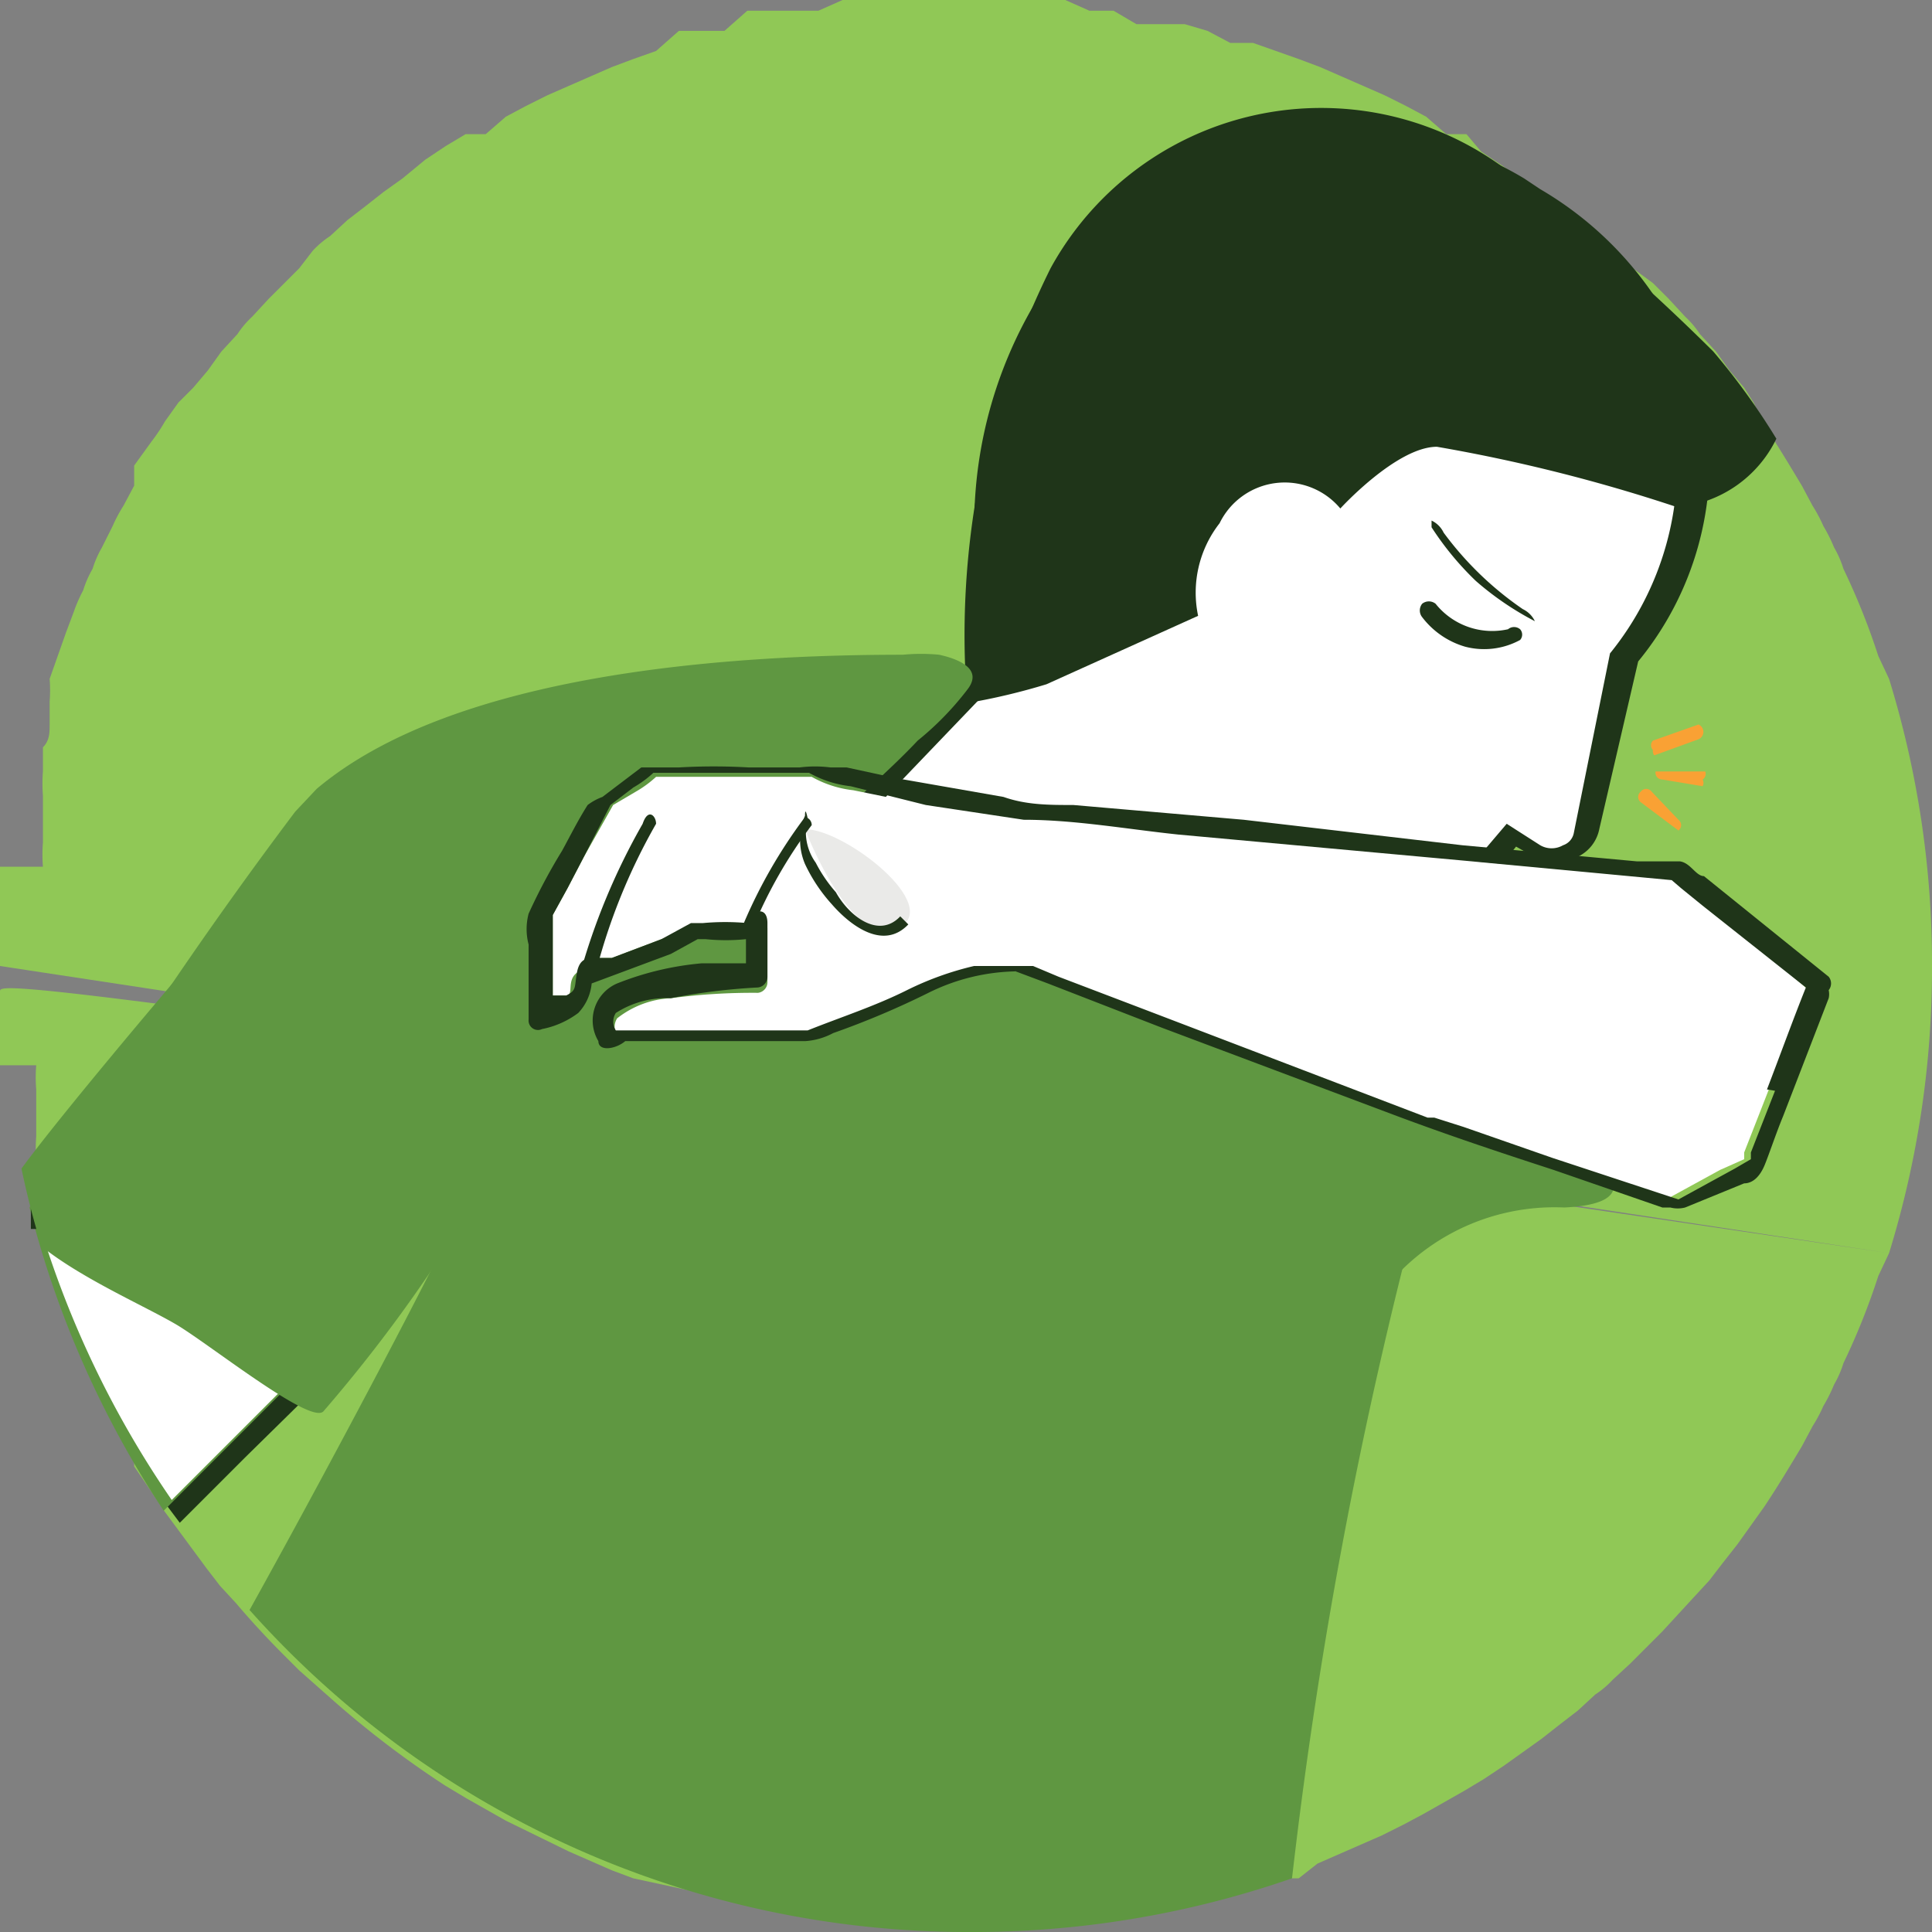
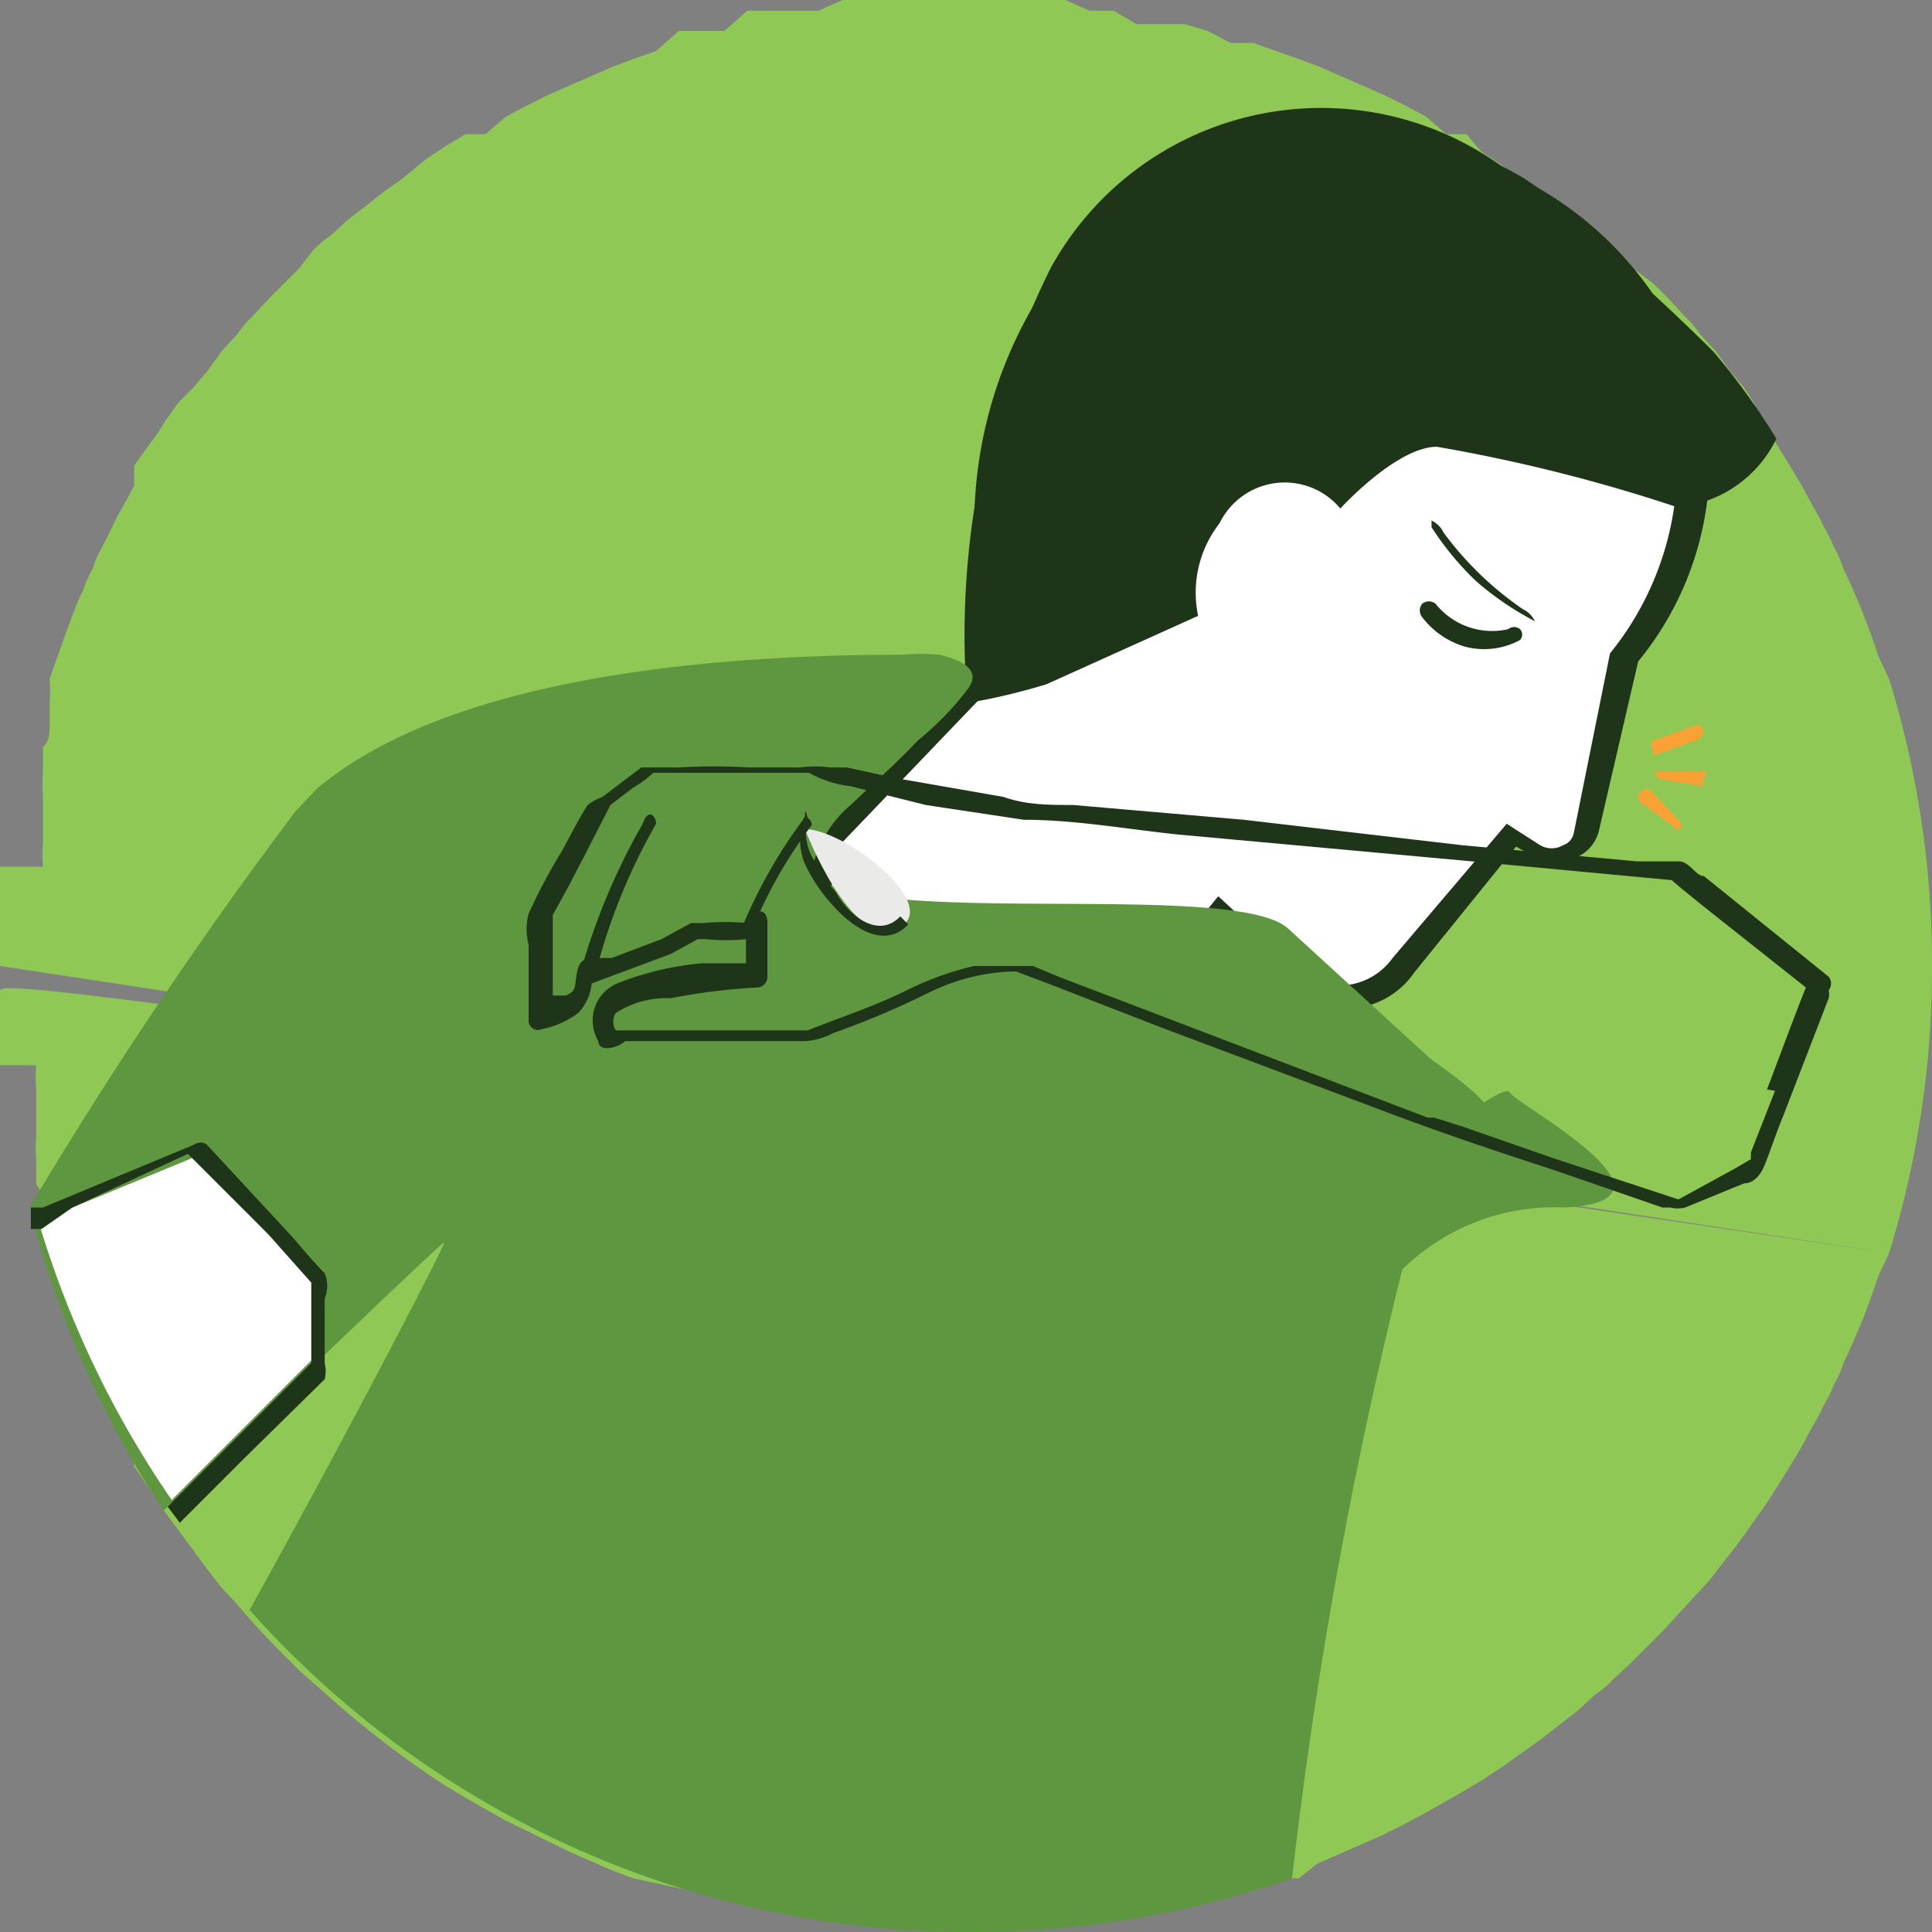
<svg xmlns="http://www.w3.org/2000/svg" id="Camada_1" data-name="Camada 1" viewBox="0 0 14.4 14.4">
  <rect x="0" y="0" width="14.4" height="14.4" fill="#808080" stroke="none" />
  <title>2.tossir</title>
  <path d="M14.08,9.34h0L14,9.51h0a5.18,5.18,0,0,1-.26.65h0a.77.77,0,0,1-.07.16h0a1.19,1.19,0,0,1-.08.16h0a1.09,1.09,0,0,1-.08.15h0l-.08.15h0c-.09.15-.18.3-.28.45h0l-.1.14h0l-.1.14h0l-.11.14h0l-.1.13h0l-.12.13h0l-.23.25h0l-.12.12h0l-.12.12h0l-.13.12h0a.69.69,0,0,1-.13.11h0l-.13.12h0l-.13.1h0l-.14.11h0l-.14.1h0l-.14.1h0l-.15.1-.15.09h0l-.3.17-.15.08h0l-.16.08h0l-.32.14-.16.07L9.68,14h0L9.51,14h0l-.34.11-.17,0H9l-.17.05h0l-.18,0-.18,0h0l-.17,0h0l-.18,0h0l-.18,0h0l-.19,0H6.65l-.19,0-.18,0-.18,0-.17,0-.18,0-.18,0-.17-.05h0l-.17,0L4.72,14h0l-.16-.06h0l-.16-.07h0l-.16-.07h0l-.47-.23h0l-.3-.17h0l-.15-.09h0a7.25,7.25,0,0,1-.83-.63h0l-.26-.23h0l-.12-.12h0c-.12-.12-.24-.25-.35-.38h0l-.12-.13h0l-.1-.13h0l-.31-.42h0l-.1-.15h0L1,10.93H1L1,10.78H1l-.08-.15h0a1.09,1.09,0,0,1-.08-.15h0l-.08-.16h0a.77.77,0,0,1-.07-.16h0A.77.77,0,0,1,.57,10h0A1.11,1.11,0,0,1,.5,9.84h0L.44,9.68h0L.38,9.51h0L.32,9.34h0a1.09,1.09,0,0,0,0-.17h0c0-.06,0-.11,0-.17h0c0-.06,0-.12-.05-.17h0l0-.18h0a1.16,1.16,0,0,1,0-.18h0l0-.17h0c0-.06,0-.12,0-.18h0a1.1,1.1,0,0,1,0-.18H0c0-.06,0-.12,0-.19H0c0-.06,0-.12,0-.18H0c0-.06,0-.12,0-.18H0C0,7.32,0,7.26,14.08,9.34Zm0,0A7.2,7.2,0,0,0,14.4,7.2h0a7.2,7.2,0,0,0-.32-2.14h0L14,4.89h0a5.18,5.18,0,0,0-.26-.65h0a.77.77,0,0,0-.07-.16h0a1.19,1.19,0,0,0-.08-.16h0a1.09,1.09,0,0,0-.08-.15h0l-.08-.15h0c-.09-.15-.18-.3-.28-.45h0L13.07,3h0L13,2.89h0l-.11-.13h0l-.1-.14h0l-.12-.13h0a.69.69,0,0,0-.11-.13l-.12-.13-.12-.12h0L12.17,2,12,1.87a.69.69,0,0,0-.13-.11h0l-.13-.12-.13-.1-.14-.11-.14-.1-.14-.1-.15-.1L10.93,1,10.78,1h0L10.63.87,10.48.79,10.32.71,10.16.64h0L10,.57,9.84.5,9.68.44h0L9.51.38,9.34.32h0l-.17,0L9,.23H9L8.83.18h0l-.18,0-.18,0h0L8.3.08h0l-.18,0h0L7.94,0h0L7.75,0H6.65L6.46,0l-.18,0L6.1.08l-.17,0-.18,0-.18,0L5.4.23h0l-.17,0-.17,0h0L4.89.38h0L4.72.44h0L4.56.5h0L4.4.57h0L4.24.64,4.08.71h0L3.92.79h0L3.77.87h0L3.62,1h0L3.47,1l-.15.09h0l-.15.1h0L3,1.33H3l-.14.1h0l-.14.11h0l-.13.1h0l-.13.12a.69.69,0,0,0-.13.11h0L2.23,2l-.12.12L2,2.23H2l-.12.13h0a.69.69,0,0,0-.11.13l-.12.13-.1.14-.11.13L1.33,3h0l-.1.14a1.3,1.3,0,0,1-.1.15h0L1,3.47,1,3.62l-.08.15a1.09,1.09,0,0,0-.08.15l-.08.16a.77.77,0,0,0-.07.16.77.77,0,0,0-.07.16h0a1.11,1.11,0,0,0-.07.16h0l-.06.16h0l-.06.17-.06.17a1.09,1.09,0,0,1,0,.17h0c0,.06,0,.11,0,.17h0c0,.06,0,.12-.05.17h0l0,.18h0a1.16,1.16,0,0,0,0,.18h0l0,.17h0c0,.06,0,.12,0,.18h0a1.1,1.1,0,0,0,0,.18H0c0,.06,0,.13,0,.19H0c0,.06,0,.12,0,.18H0C0,6.89,0,7,0,7H0V7.2Z" transform="translate(0 0)" fill="#90c856" fill-rule="evenodd" />
  <path d="M6.11,6.34,7.33,5.12a1.44,1.44,0,0,0,0-.64,2.63,2.63,0,0,1,0-.33,3.14,3.14,0,0,1,.54-1.9A2.58,2.58,0,0,1,9.38,1.12a2.48,2.48,0,0,1,1.9.28l.12.07a2.53,2.53,0,0,1,1.2,1.66,2.24,2.24,0,0,1-.5,1.77l-.29,1.27a.21.21,0,0,1-.13.15.23.23,0,0,1-.24,0l-.19-.12-.81,1a.57.57,0,0,1-.76.14h0l-.58-.54L8,8.2l-1.73.27Z" transform="translate(0 0)" fill="#fff" fill-rule="evenodd" />
  <path d="M6.19,6.37l.1,2,1.62-.25L9.08,6.68l.64.59a.49.49,0,0,0,.66-.13h0l.85-1,.25.16a.17.17,0,0,0,.17,0,.12.12,0,0,0,.08-.09h0L12,4.87h0a2.24,2.24,0,0,0,.48-1.72,2.48,2.48,0,0,0-1.17-1.6l-.12-.08A2.42,2.42,0,0,0,9.4,1.19a2.53,2.53,0,0,0-1.52,1.1,3.09,3.09,0,0,0-.54,1.86,2.39,2.39,0,0,0,0,.31,1.33,1.33,0,0,1,0,.71h0L6.19,6.37Zm0,2.19L6,6.31,7.27,5.08a2.06,2.06,0,0,0,0-.59,1.6,1.6,0,0,1,0-.34A3.25,3.25,0,0,1,7.75,2.2,2.62,2.62,0,0,1,9.36,1.05a2.58,2.58,0,0,1,2,.28l.12.08a2.62,2.62,0,0,1,1.24,1.71,2.34,2.34,0,0,1-.51,1.81l-.29,1.25a.29.29,0,0,1-.17.21.29.29,0,0,1-.31,0l-.14-.08-.76.94a.62.62,0,0,1-.86.16h0L9.1,6.9,8,8.27Z" transform="translate(0 0)" fill="#1f3519" fill-rule="evenodd" />
  <path d="M7.21,5.24A6.15,6.15,0,0,1,7.83,2a2.3,2.3,0,0,1,3.35-.77,16.66,16.66,0,0,1,1.59,1.39,5.13,5.13,0,0,1,.47.65.91.91,0,0,1-.74.51,12.27,12.27,0,0,0-1.79-.45c-.3,0-.72.46-.72.46a.54.54,0,0,0-.9.11.84.84,0,0,0-.16.69L7.8,5.1A4.75,4.75,0,0,1,7.21,5.24Z" transform="translate(0 0)" fill="#1f3519" fill-rule="evenodd" />
  <path d="M12.33,5.63h0l.33-.12a.06.06,0,0,0,0-.11l-.34.12a.05.05,0,0,0,0,.07A.05.05,0,0,0,12.33,5.63Z" transform="translate(0 0)" fill="#f9a134" fill-rule="evenodd" />
  <path d="M12.71,5.75l-.31,0a0,0,0,0,0-.06,0,.05.05,0,0,0,.05.06l.3.05h0a.05.05,0,0,0,0-.05A.05.05,0,0,0,12.71,5.75Z" transform="translate(0 0)" fill="#f9a134" fill-rule="evenodd" />
  <path d="M12.31,5.9a.05.05,0,0,0-.08,0,.05.05,0,0,0,0,.08l.28.21s0,0,0,0,0,0,0,0a.05.05,0,0,0,0-.08Z" transform="translate(0 0)" fill="#f9a134" fill-rule="evenodd" />
  <path d="M7,4.88a1.42,1.42,0,0,0-.27,0c-1.32,0-3.35.14-4.37,1l-.16.17A32.76,32.76,0,0,0,.22,9a7.34,7.34,0,0,0,1,2.26c.59-.58,2.07-2,2.09-2S2.56,10.74,1.86,12A7.17,7.17,0,0,0,7.2,14.4h0A7.26,7.26,0,0,0,9.63,14a35.51,35.51,0,0,1,.86-4.69,3.18,3.18,0,0,0,.62-1c0-.11-.37-.36-.45-.42L9.6,6.92c-.4-.36-3.11,0-3.52-.39a.24.24,0,0,1,0-.15A.87.87,0,0,1,6.34,6c.17-.16.34-.31.5-.48a2.22,2.22,0,0,0,.37-.38C7.32,5,7.18,4.92,7,4.88Z" transform="translate(0 0)" fill="#5f9741" fill-rule="evenodd" />
-   <path d="M2.3,9.6Z" transform="translate(0 0)" fill="#fff" fill-rule="evenodd" />
  <path d="M.54,9l-.18.08-.08,0v0a7.35,7.35,0,0,0,1,2.1l.39-.39.68-.68c0-.15,0-.31,0-.46s0-.11,0-.14l0,0L2,9.2l-.54-.58h0Z" transform="translate(0 0)" fill="#fff" fill-rule="evenodd" />
  <path d="M2.3,9.59h0Z" transform="translate(0 0)" fill="#fff" fill-rule="evenodd" />
  <path d="M2,9.2l.32.36,0,0s0,.13,0,.14,0,.31,0,.46l-.68.68-.39.39.09.12.49-.49.59-.58,0,0a.25.25,0,0,0,0-.12c0-.16,0-.32,0-.48a.25.25,0,0,0,0-.19c-.09-.09-.17-.19-.25-.28l-.63-.68,0,0a.08.08,0,0,0-.09,0L.32,9,.23,9c0,.05,0,.1,0,.16v0l.08,0L.54,9l.86-.4h0L2,9.2Zm.35.39h0Zm0,0Z" transform="translate(0 0)" fill="#1f3519" fill-rule="evenodd" />
-   <path d="M.31,9.29c.3.24.76.44,1,.58s1,.75,1.1.65a11.12,11.12,0,0,0,1-1.35,5.4,5.4,0,0,0-.53-1.11c-.06-.11-.16-.41-.29-.47-.83-.42-.77-.89-1.28-.29-.05.06-.85,1-1.15,1.41C.2,8.9.25,9.1.31,9.29Z" transform="translate(0 0)" fill="#5f9741" fill-rule="evenodd" />
  <path d="M10.92,4.82a.62.62,0,0,1-.32-.22.08.08,0,0,1,0-.1.08.08,0,0,1,.1,0,.54.54,0,0,0,.54.19.07.07,0,0,1,.09,0,.06.06,0,0,1,0,.08A.56.56,0,0,1,10.92,4.82Z" transform="translate(0 0)" fill="#1f3519" fill-rule="evenodd" />
  <path d="M11,4.33a2.24,2.24,0,0,1-.33-.4s0-.06,0-.05a.19.19,0,0,1,.09.09,2.45,2.45,0,0,0,.59.57.19.19,0,0,1,.09.09s0,0,0,0A2.23,2.23,0,0,1,11,4.33Z" transform="translate(0 0)" fill="#1f3519" fill-rule="evenodd" />
  <path d="M10.2,9.78A1.62,1.62,0,0,1,11.66,9c1-.05-.35-.76-.41-.86s-1.34.94-1.34,1S10.2,9.78,10.2,9.78Z" transform="translate(0 0)" fill="#5f9741" fill-rule="evenodd" />
  <path d="M4.07,6.9h0Z" transform="translate(0 0)" fill="#fff" fill-rule="evenodd" />
-   <path d="M7.63,7.3Z" transform="translate(0 0)" fill="#fff" fill-rule="evenodd" />
  <path d="M7.66,7.24h0a0,0,0,0,0,0,0S7.66,7.22,7.66,7.24Z" transform="translate(0 0)" fill="#fff" fill-rule="evenodd" />
  <path d="M4.56,6" transform="translate(0 0)" fill="#fff" fill-rule="evenodd" />
  <path d="M13,8.64h0S13,8.67,13,8.64Z" transform="translate(0 0)" fill="#fff" fill-rule="evenodd" />
-   <path d="M12.74,6.75l-.16-.13-.07-.06h0L11,6.42l-2.19-.2c-.38,0-.77-.06-1.15-.11L6.9,6l-.54-.11a.81.81,0,0,1-.31-.1l-.8,0H4.89a.83.83,0,0,1-.15.11L4.57,6h0l0,0-.22.39-.12.23-.11.2,0,0h0c0,.2,0,.4,0,.6l.1,0c.06,0,0-.11.08-.17s.08-.08.14-.11l.12,0L4.93,7l.22-.08.09,0a1.83,1.83,0,0,1,.33,0c0-.09.15-.09.15,0s0,.27,0,.4a.08.08,0,0,1-.07.08A4.62,4.62,0,0,0,5,7.44a.7.7,0,0,0-.4.15.12.12,0,0,0,0,.13H5l.7,0H6c.25-.1.5-.18.74-.3a2.3,2.3,0,0,1,.5-.18l.32,0h.07l0,0,.19.08.63.24,2.08.78h0l.05,0,.22.07.66.23.94.31.42-.23L13,8.64s0,0,0-.05l.18-.46c.1-.25.19-.51.29-.76h0Z" transform="translate(0 0)" fill="#fff" fill-rule="evenodd" />
  <path d="M13,8.64h0Z" transform="translate(0 0)" fill="#fff" fill-rule="evenodd" />
  <path d="M13.23,8.13l-.18.46s0,0,0,.05l-.12.07-.42.23-.94-.31-.66-.23-.22-.07-.05,0h0L8.52,7.52l-.63-.24L7.7,7.2l0,0H7.58l-.32,0a2.3,2.3,0,0,0-.5.18c-.24.12-.49.2-.74.3H5.7l-.7,0H4.59a.12.12,0,0,1,0-.13A.7.7,0,0,1,5,7.44a4.62,4.62,0,0,1,.65-.08.08.08,0,0,0,.07-.08c0-.13,0-.26,0-.4s-.13-.09-.15,0a1.83,1.83,0,0,0-.33,0l-.09,0L4.93,7l-.37.14-.12,0c-.06,0-.12,0-.14.11s0,.13-.08.17l-.1,0c0-.2,0-.4,0-.6h0l0,0,.11-.2.12-.23L4.55,6l0,0h0l.17-.13a.83.83,0,0,0,.15-.11h.36l.8,0a.81.81,0,0,0,.31.1L6.9,6l.73.11c.38,0,.77.07,1.15.11l2.19.2,1.49.14h0l.07.06.16.13.77.61h0c-.1.25-.19.5-.29.76Zm-.2.51h0Zm0,0s0,0,0,0ZM7.66,7.24h0a0,0,0,0,0,0,0s0,0,0,0Zm0,.06ZM4.07,6.9h0ZM4.56,6Zm8.14.53c-.06,0-.1-.1-.18-.11l-.32,0-1.3-.12L9.27,6.11,8,6c-.18,0-.35,0-.52-.06L6.68,5.8l-.37-.08-.12,0,0,0h0s0,0,0,0a.91.91,0,0,0-.23,0l-.38,0a4.52,4.52,0,0,0-.52,0H4.86l-.08,0-.29.22A.42.42,0,0,0,4.38,6c-.07.11-.13.23-.19.34a4.23,4.23,0,0,0-.25.47.45.45,0,0,0,0,.23c0,.11,0,.22,0,.33s0,.16,0,.23a.07.07,0,0,0,.1.07.66.66,0,0,0,.27-.12.37.37,0,0,0,.1-.22L5,7.11,5.2,7l.06,0h0a1.48,1.48,0,0,0,.3,0v.18l-.33,0a2.23,2.23,0,0,0-.63.15.3.3,0,0,0-.14.43c0,.08.13.06.2,0l1,0H6a.51.51,0,0,0,.21-.06,6.29,6.29,0,0,0,.71-.3,1.52,1.52,0,0,1,.65-.16l0,0,.24.09.85.33,1.73.65c.4.15.79.28,1.19.41l.81.28.06,0a.22.22,0,0,0,.11,0L13,8.82c.07,0,.12-.06.15-.13s.09-.25.14-.37l.34-.88a.14.14,0,0,0,0-.06.08.08,0,0,0,0-.1Z" transform="translate(0 0)" fill="#1f3519" fill-rule="evenodd" />
  <path d="M6,6.18s.34.9.69.74S6.3,6.18,6,6.18Z" transform="translate(0 0)" fill="#eaeae8" fill-rule="evenodd" />
  <path d="M6,6.08A.46.46,0,0,0,6,6.44a1.21,1.21,0,0,0,.2.3c.13.15.38.35.57.15a0,0,0,0,0-.06-.06c-.16.17-.38,0-.48-.18a1.07,1.07,0,0,1-.15-.22.39.39,0,0,1-.06-.33S6,6,6,6.08Z" transform="translate(0 0)" fill="#1f3519" fill-rule="evenodd" />
  <path d="M5.61,6.92a3.48,3.48,0,0,1,.44-.77A.06.06,0,0,0,6,6.09a3.77,3.77,0,0,0-.46.8C5.47,7,5.58,7,5.61,6.92Z" transform="translate(0 0)" fill="#1f3519" fill-rule="evenodd" />
  <path d="M4.44,7.25a4.46,4.46,0,0,1,.45-1.11c0-.06-.06-.12-.1,0a4.9,4.9,0,0,0-.47,1.13C4.3,7.29,4.42,7.32,4.44,7.25Z" transform="translate(0 0)" fill="#1f3519" fill-rule="evenodd" />
</svg>